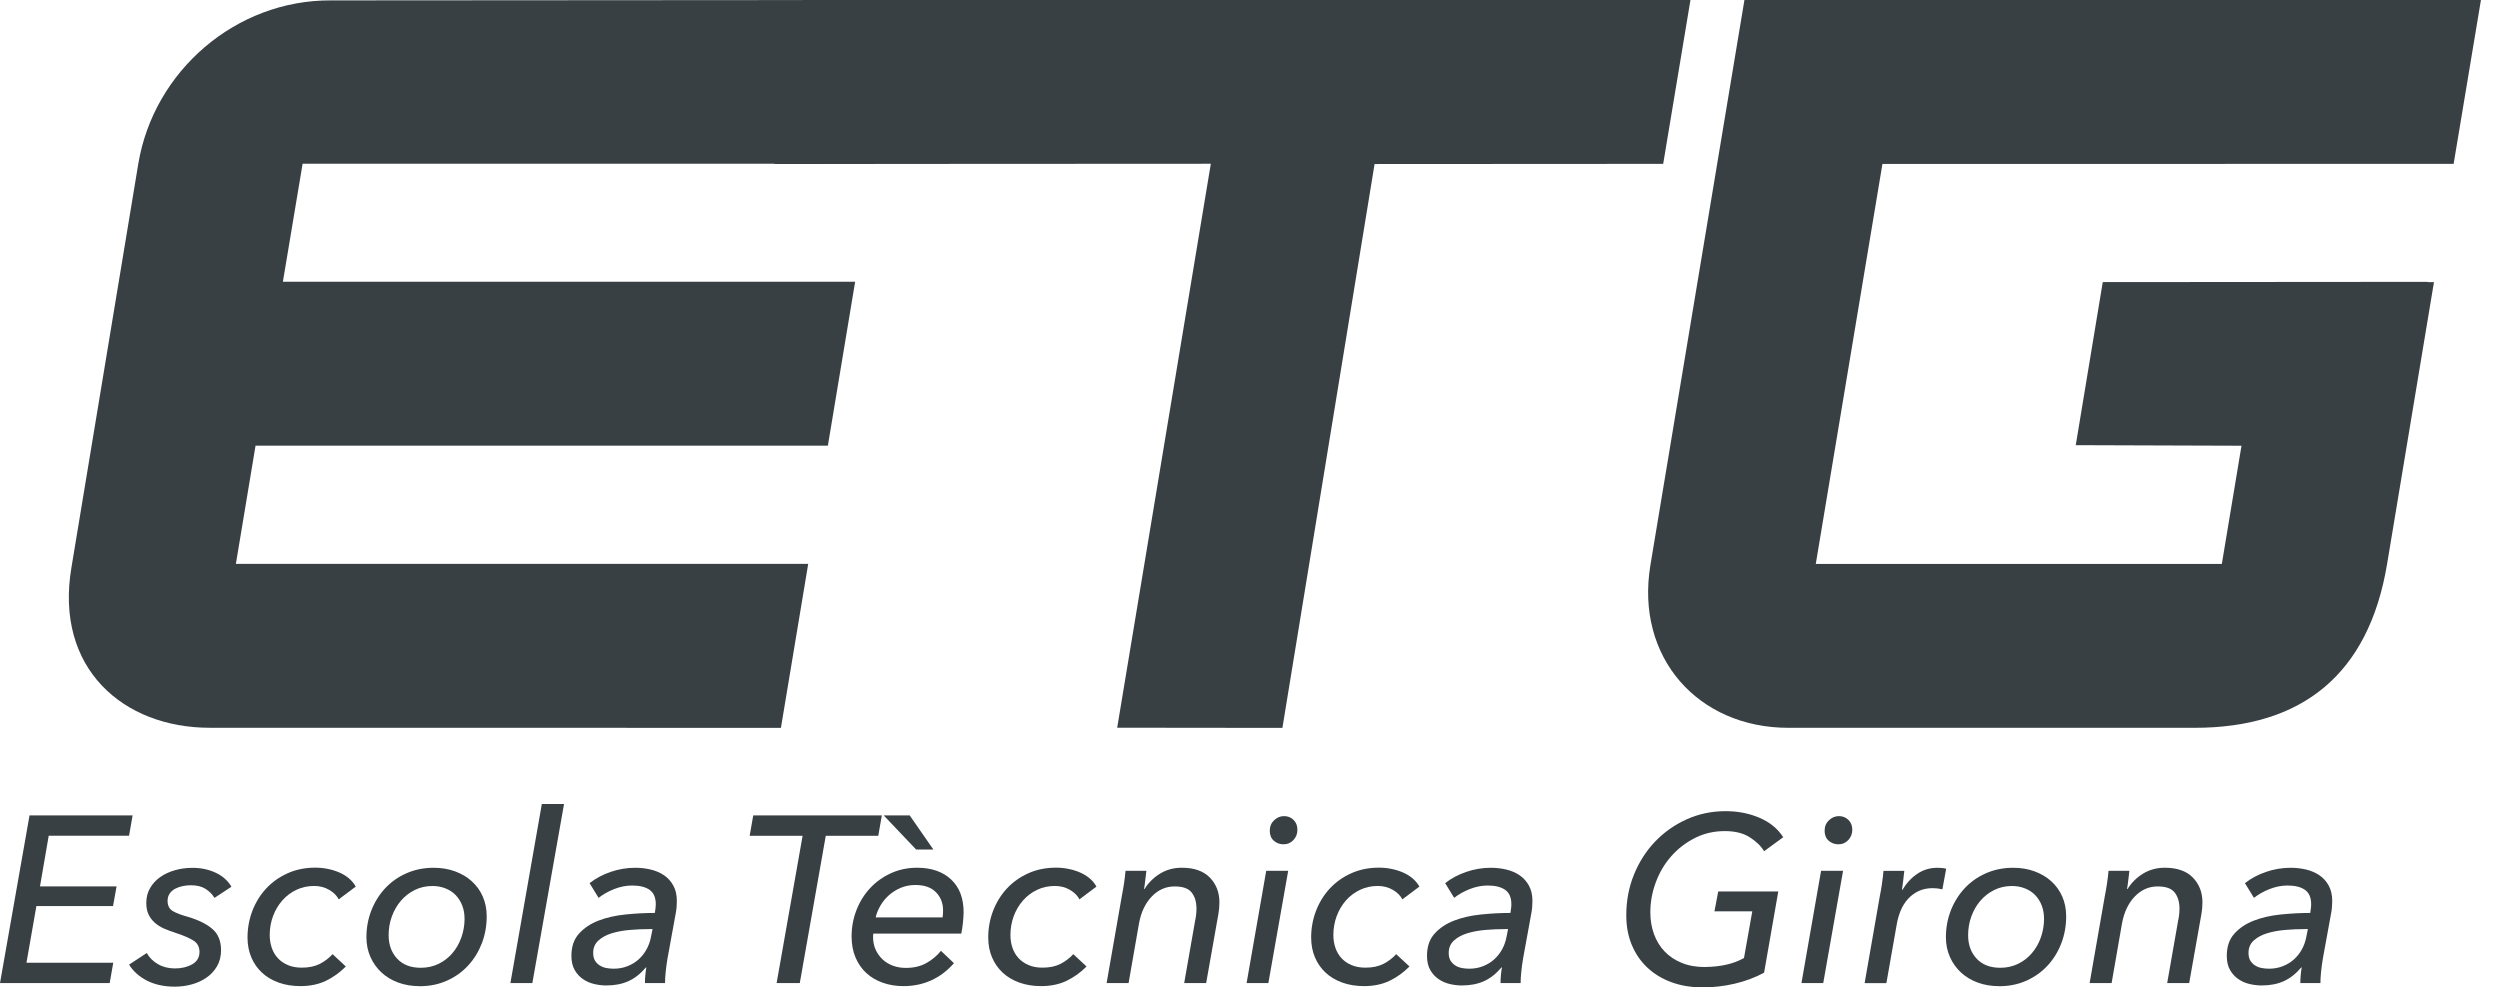
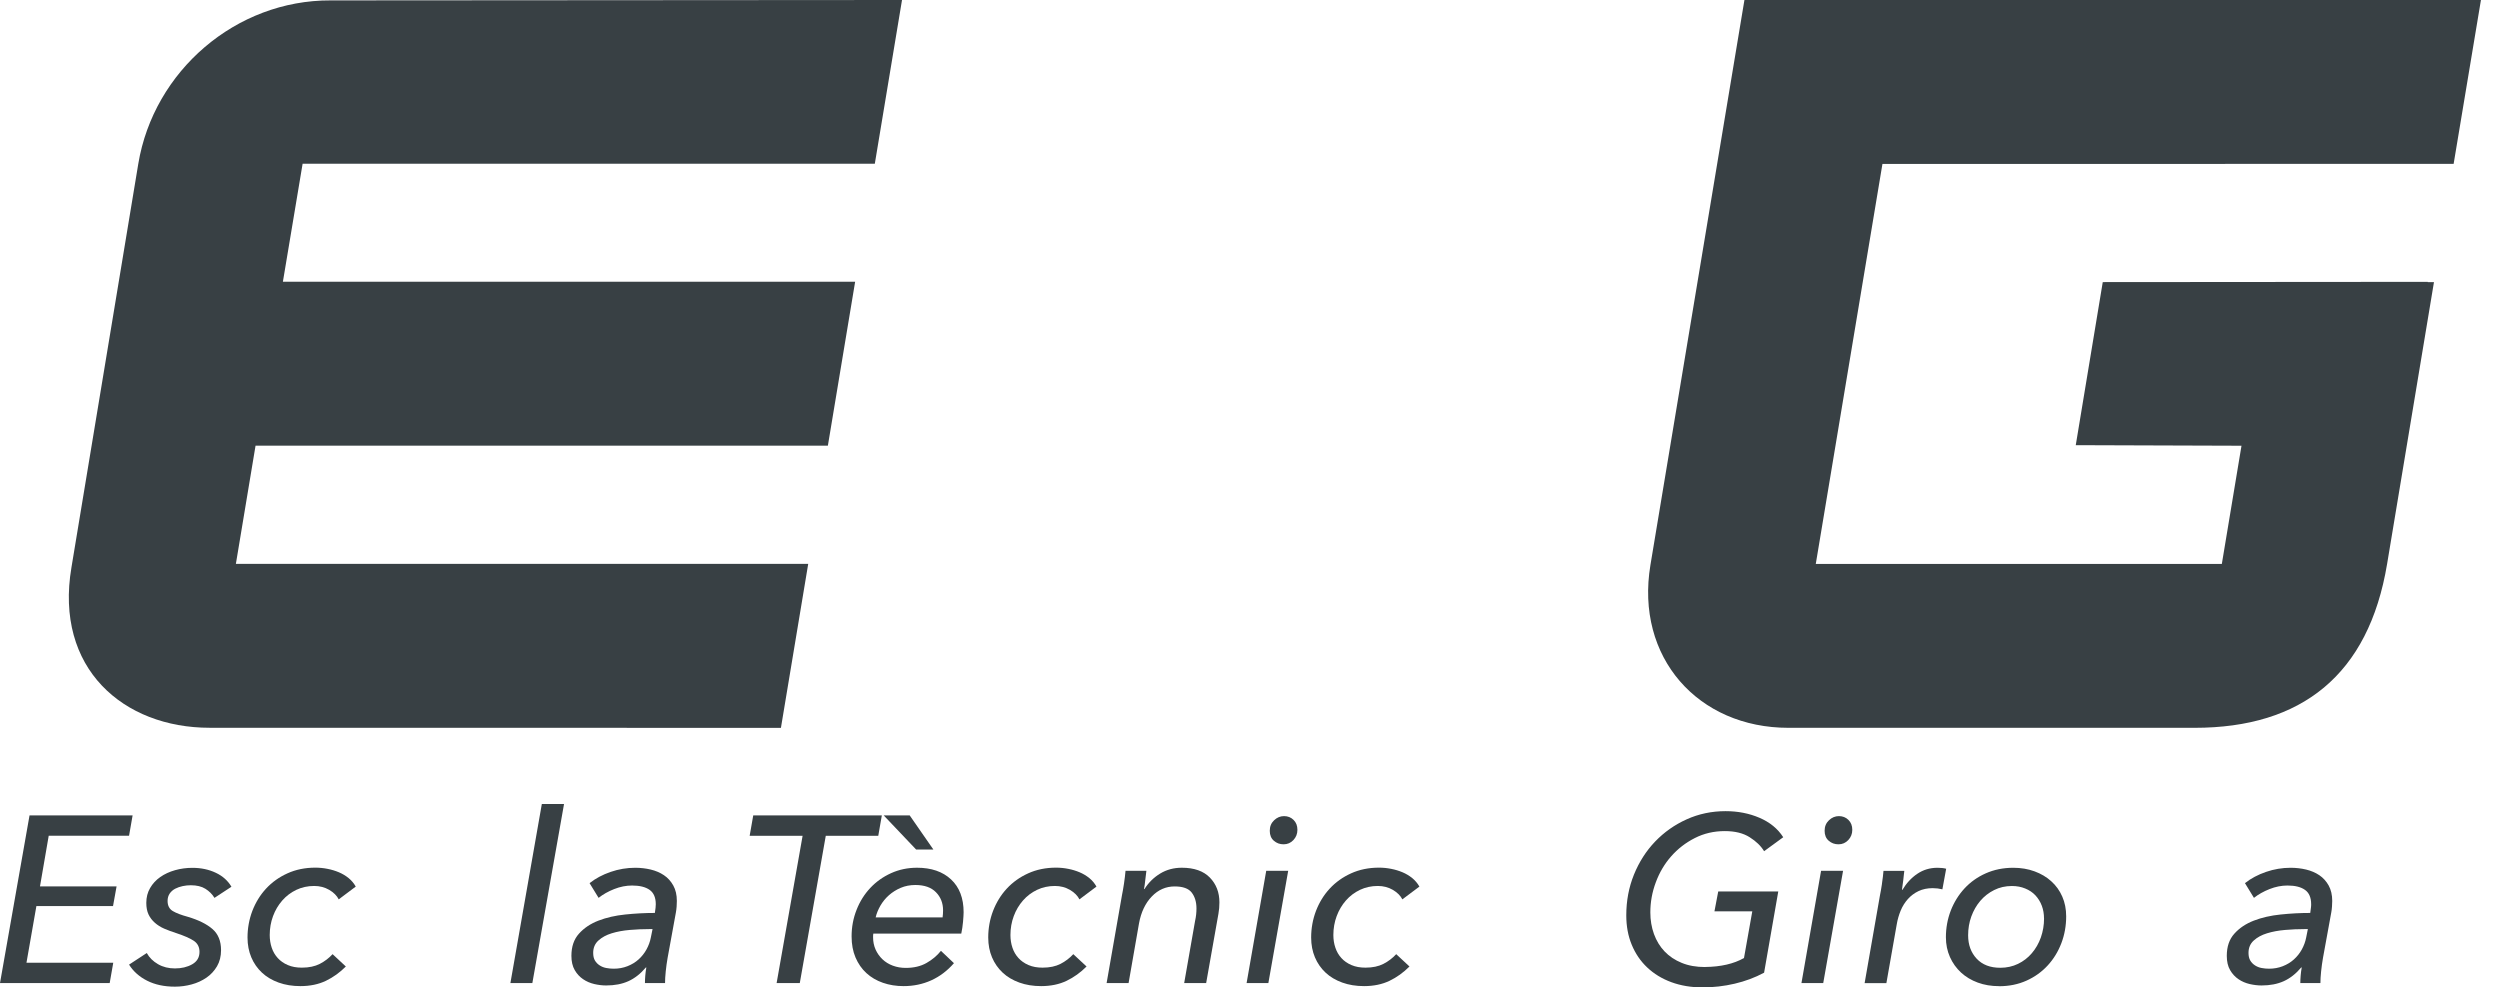
<svg xmlns="http://www.w3.org/2000/svg" width="119" height="47" viewBox="0 0 119 47" fill="none">
  <path d="M1.26 45.826H5.391L5.221 46.795H0L1.406 38.812H6.312L6.143 39.781H2.319L1.903 42.194H5.549L5.38 43.13H1.732L1.26 45.826Z" fill="#384044" />
  <path d="M10.207 42.736C10.102 42.562 9.958 42.42 9.778 42.307C9.599 42.194 9.365 42.138 9.08 42.138C8.953 42.138 8.825 42.151 8.698 42.178C8.571 42.205 8.451 42.245 8.343 42.301C8.234 42.357 8.146 42.435 8.077 42.533C8.011 42.631 7.977 42.748 7.977 42.882C7.977 43.108 8.059 43.268 8.226 43.367C8.391 43.465 8.627 43.555 8.934 43.638C9.444 43.789 9.837 43.983 10.11 44.219C10.384 44.455 10.522 44.791 10.522 45.228C10.522 45.521 10.457 45.778 10.33 45.995C10.202 46.212 10.035 46.394 9.828 46.536C9.621 46.678 9.387 46.787 9.124 46.858C8.861 46.929 8.596 46.965 8.326 46.965C7.816 46.965 7.375 46.87 7.004 46.682C6.632 46.494 6.345 46.239 6.143 45.916L6.987 45.364C7.106 45.581 7.286 45.759 7.522 45.895C7.758 46.031 8.025 46.097 8.326 46.097C8.642 46.097 8.915 46.033 9.147 45.901C9.379 45.769 9.496 45.573 9.496 45.31C9.496 45.078 9.404 44.9 9.22 44.779C9.036 44.658 8.761 44.539 8.393 44.417C8.182 44.351 7.992 44.278 7.818 44.204C7.645 44.129 7.497 44.035 7.369 43.922C7.242 43.809 7.141 43.678 7.07 43.528C6.999 43.377 6.964 43.193 6.964 42.976C6.964 42.713 7.024 42.479 7.144 42.272C7.263 42.065 7.426 41.889 7.628 41.747C7.831 41.605 8.065 41.497 8.332 41.421C8.598 41.346 8.874 41.309 9.16 41.309C9.571 41.309 9.943 41.388 10.273 41.545C10.604 41.701 10.85 41.925 11.017 42.209L10.207 42.74V42.736Z" fill="#384044" />
  <path d="M16.126 42.815C16.036 42.635 15.884 42.483 15.67 42.357C15.457 42.234 15.219 42.172 14.956 42.172C14.649 42.172 14.365 42.234 14.105 42.357C13.846 42.481 13.623 42.65 13.435 42.865C13.247 43.08 13.101 43.327 12.996 43.609C12.892 43.891 12.839 44.19 12.839 44.505C12.839 44.723 12.871 44.927 12.935 45.113C12.998 45.301 13.094 45.464 13.222 45.604C13.349 45.744 13.508 45.855 13.7 45.937C13.892 46.02 14.114 46.06 14.369 46.06C14.707 46.06 14.991 45.999 15.223 45.88C15.455 45.761 15.658 45.606 15.831 45.418L16.462 46.005C16.176 46.292 15.861 46.519 15.512 46.687C15.163 46.854 14.759 46.939 14.302 46.939C13.92 46.939 13.573 46.883 13.261 46.77C12.95 46.657 12.685 46.501 12.467 46.296C12.25 46.093 12.081 45.851 11.962 45.569C11.843 45.287 11.782 44.973 11.782 44.627C11.782 44.184 11.86 43.759 12.012 43.358C12.167 42.957 12.384 42.602 12.664 42.299C12.946 41.994 13.284 41.752 13.681 41.572C14.078 41.392 14.521 41.3 15.01 41.3C15.204 41.3 15.399 41.319 15.589 41.357C15.781 41.394 15.961 41.449 16.13 41.52C16.299 41.591 16.452 41.683 16.592 41.795C16.73 41.908 16.845 42.044 16.934 42.201L16.124 42.809L16.126 42.815Z" fill="#384044" />
-   <path d="M19.974 46.941C19.607 46.941 19.268 46.885 18.961 46.772C18.654 46.659 18.386 46.501 18.163 46.294C17.937 46.087 17.762 45.84 17.634 45.556C17.507 45.27 17.442 44.955 17.442 44.61C17.442 44.167 17.519 43.745 17.672 43.348C17.826 42.949 18.044 42.598 18.324 42.293C18.606 41.988 18.942 41.747 19.337 41.572C19.732 41.396 20.169 41.306 20.647 41.306C21.015 41.306 21.351 41.363 21.66 41.476C21.968 41.589 22.235 41.745 22.459 41.95C22.684 42.153 22.858 42.395 22.981 42.677C23.104 42.959 23.167 43.273 23.167 43.619C23.167 44.071 23.09 44.497 22.937 44.898C22.782 45.299 22.565 45.654 22.285 45.957C22.003 46.263 21.669 46.503 21.278 46.678C20.887 46.854 20.453 46.944 19.972 46.944L19.974 46.941ZM22.112 43.718C22.112 43.5 22.076 43.298 22.005 43.11C21.934 42.922 21.832 42.759 21.702 42.619C21.571 42.479 21.41 42.37 21.218 42.293C21.025 42.213 20.814 42.174 20.582 42.174C20.275 42.174 19.993 42.238 19.738 42.366C19.483 42.493 19.264 42.665 19.08 42.88C18.896 43.095 18.754 43.342 18.652 43.624C18.549 43.906 18.499 44.204 18.499 44.52C18.499 44.971 18.635 45.341 18.905 45.632C19.174 45.922 19.55 46.066 20.031 46.066C20.338 46.066 20.62 46.003 20.875 45.88C21.13 45.757 21.349 45.588 21.533 45.372C21.717 45.157 21.859 44.909 21.961 44.622C22.062 44.336 22.114 44.035 22.114 43.72L22.112 43.718Z" fill="#384044" />
  <path d="M25.342 46.795H24.295L25.791 38.271H26.848L25.34 46.795H25.342Z" fill="#384044" />
  <path d="M31.171 43.459C31.186 43.354 31.198 43.27 31.205 43.21C31.213 43.149 31.215 43.093 31.215 43.041C31.215 42.725 31.117 42.497 30.923 42.359C30.728 42.22 30.45 42.151 30.089 42.151C29.805 42.151 29.518 42.207 29.234 42.32C28.948 42.433 28.702 42.573 28.493 42.738L28.064 42.038C28.349 41.812 28.683 41.635 29.065 41.503C29.448 41.371 29.838 41.306 30.235 41.306C30.49 41.306 30.737 41.334 30.973 41.39C31.209 41.447 31.42 41.536 31.604 41.66C31.788 41.783 31.936 41.948 32.049 42.151C32.161 42.353 32.218 42.598 32.218 42.884C32.218 42.951 32.214 43.041 32.208 43.149C32.199 43.258 32.189 43.35 32.174 43.425L31.779 45.59C31.742 45.801 31.712 46.016 31.689 46.237C31.666 46.459 31.656 46.645 31.656 46.795H30.699C30.699 46.682 30.705 46.563 30.716 46.434C30.726 46.306 30.743 46.179 30.766 46.051H30.743C30.488 46.352 30.21 46.57 29.909 46.705C29.608 46.841 29.257 46.908 28.852 46.908C28.672 46.908 28.484 46.885 28.29 46.841C28.096 46.795 27.916 46.72 27.755 46.609C27.594 46.501 27.46 46.356 27.356 46.175C27.252 45.995 27.199 45.769 27.199 45.498C27.199 45.061 27.318 44.71 27.559 44.443C27.799 44.175 28.108 43.968 28.486 43.822C28.864 43.676 29.291 43.578 29.763 43.53C30.235 43.481 30.705 43.456 31.169 43.456L31.171 43.459ZM30.891 44.225C30.599 44.225 30.296 44.238 29.98 44.265C29.665 44.292 29.378 44.344 29.119 44.424C28.86 44.503 28.649 44.618 28.484 44.769C28.319 44.919 28.236 45.115 28.236 45.356C28.236 45.506 28.263 45.627 28.319 45.721C28.376 45.815 28.451 45.893 28.545 45.953C28.639 46.014 28.743 46.056 28.86 46.077C28.977 46.099 29.094 46.11 29.216 46.11C29.448 46.11 29.665 46.07 29.867 45.991C30.07 45.911 30.246 45.805 30.396 45.669C30.547 45.533 30.672 45.377 30.772 45.195C30.872 45.013 30.943 44.823 30.981 44.62L31.061 44.225H30.891Z" fill="#384044" />
  <path d="M38.07 46.795H36.967L38.204 39.783H35.684L35.854 38.814H41.975L41.806 39.783H39.307L38.07 46.795Z" fill="#384044" />
  <path d="M41.57 44.438C41.562 44.476 41.559 44.507 41.559 44.535V44.618C41.559 44.829 41.599 45.021 41.678 45.199C41.758 45.377 41.867 45.529 42.004 45.661C42.142 45.792 42.307 45.895 42.5 45.966C42.692 46.037 42.895 46.072 43.114 46.072C43.496 46.072 43.824 45.995 44.098 45.84C44.372 45.686 44.602 45.493 44.789 45.26L45.408 45.847C45.093 46.208 44.733 46.48 44.328 46.664C43.922 46.847 43.484 46.939 43.011 46.939C42.658 46.939 42.33 46.887 42.027 46.781C41.724 46.676 41.461 46.522 41.24 46.319C41.018 46.116 40.847 45.867 40.722 45.575C40.598 45.282 40.536 44.948 40.536 44.572C40.536 44.129 40.615 43.707 40.772 43.31C40.928 42.911 41.146 42.564 41.424 42.268C41.702 41.971 42.032 41.737 42.414 41.563C42.796 41.39 43.21 41.304 43.651 41.304C44.334 41.304 44.873 41.49 45.272 41.862C45.669 42.234 45.868 42.754 45.868 43.423C45.868 43.528 45.857 43.68 45.84 43.881C45.822 44.079 45.794 44.265 45.757 44.438H41.57ZM44.867 43.672C44.875 43.619 44.879 43.563 44.884 43.502C44.888 43.442 44.89 43.385 44.89 43.333C44.89 42.988 44.777 42.7 44.551 42.47C44.326 42.24 44 42.126 43.571 42.126C43.316 42.126 43.085 42.172 42.874 42.261C42.663 42.351 42.479 42.468 42.316 42.61C42.155 42.752 42.019 42.919 41.91 43.105C41.802 43.293 41.724 43.481 41.681 43.669H44.865L44.867 43.672ZM42.065 38.814H43.302L44.428 40.437H43.607L42.065 38.814Z" fill="#384044" />
  <path d="M51.384 42.815C51.294 42.635 51.142 42.483 50.928 42.357C50.715 42.234 50.477 42.172 50.214 42.172C49.907 42.172 49.623 42.234 49.363 42.357C49.104 42.481 48.881 42.65 48.693 42.865C48.505 43.08 48.358 43.327 48.254 43.609C48.15 43.891 48.097 44.19 48.097 44.505C48.097 44.723 48.129 44.927 48.193 45.113C48.256 45.301 48.352 45.464 48.48 45.604C48.607 45.744 48.766 45.855 48.958 45.937C49.15 46.02 49.372 46.06 49.627 46.06C49.965 46.06 50.249 45.999 50.481 45.88C50.713 45.761 50.916 45.606 51.089 45.418L51.72 46.005C51.434 46.292 51.118 46.519 50.77 46.687C50.421 46.854 50.017 46.939 49.56 46.939C49.178 46.939 48.831 46.883 48.519 46.77C48.208 46.657 47.943 46.501 47.725 46.296C47.508 46.093 47.339 45.851 47.22 45.569C47.101 45.287 47.04 44.973 47.04 44.627C47.04 44.184 47.117 43.759 47.27 43.358C47.425 42.957 47.642 42.602 47.922 42.299C48.204 41.994 48.542 41.752 48.939 41.572C49.336 41.392 49.779 41.3 50.268 41.3C50.462 41.3 50.657 41.319 50.847 41.357C51.039 41.394 51.219 41.449 51.388 41.52C51.557 41.591 51.71 41.683 51.85 41.795C51.988 41.908 52.103 42.044 52.192 42.201L51.382 42.809L51.384 42.815Z" fill="#384044" />
  <path d="M54.568 41.451C54.553 41.555 54.536 41.697 54.517 41.873C54.499 42.05 54.478 42.199 54.455 42.318H54.478C54.672 42.008 54.923 41.764 55.226 41.58C55.529 41.396 55.873 41.304 56.256 41.304C56.841 41.304 57.286 41.461 57.589 41.772C57.892 42.084 58.044 42.477 58.044 42.951C58.044 43.139 58.03 43.319 57.998 43.492L57.413 46.795H56.367L56.885 43.841C56.931 43.638 56.952 43.44 56.952 43.243C56.952 42.936 56.876 42.683 56.726 42.487C56.575 42.291 56.306 42.194 55.915 42.194C55.495 42.194 55.132 42.353 54.825 42.673C54.517 42.992 54.315 43.419 54.217 43.952L53.721 46.793H52.675L53.406 42.61C53.435 42.468 53.469 42.284 53.502 42.059C53.535 41.833 53.561 41.63 53.575 41.451H54.566H54.568Z" fill="#384044" />
  <path d="M60.374 46.795H59.338L60.272 41.451H61.318L60.374 46.795ZM61.757 39.501C61.757 39.689 61.694 39.85 61.567 39.986C61.44 40.122 61.285 40.189 61.099 40.189C60.913 40.189 60.767 40.132 60.635 40.019C60.506 39.907 60.441 39.75 60.441 39.545C60.441 39.34 60.51 39.175 60.648 39.044C60.786 38.912 60.944 38.847 61.122 38.847C61.3 38.847 61.452 38.908 61.573 39.027C61.697 39.148 61.757 39.305 61.757 39.501Z" fill="#384044" />
  <path d="M66.755 42.815C66.665 42.635 66.513 42.483 66.299 42.357C66.086 42.234 65.848 42.172 65.585 42.172C65.278 42.172 64.994 42.234 64.735 42.357C64.475 42.481 64.252 42.65 64.064 42.865C63.876 43.08 63.73 43.327 63.625 43.609C63.521 43.891 63.468 44.19 63.468 44.505C63.468 44.723 63.5 44.927 63.565 45.113C63.627 45.301 63.723 45.464 63.851 45.604C63.978 45.744 64.137 45.855 64.329 45.937C64.521 46.02 64.743 46.06 64.998 46.06C65.336 46.06 65.62 45.999 65.852 45.88C66.084 45.761 66.287 45.606 66.46 45.418L67.091 46.005C66.805 46.292 66.49 46.519 66.141 46.687C65.792 46.854 65.388 46.939 64.931 46.939C64.549 46.939 64.202 46.883 63.891 46.77C63.579 46.657 63.314 46.501 63.096 46.296C62.879 46.093 62.71 45.851 62.591 45.569C62.472 45.287 62.411 44.973 62.411 44.627C62.411 44.184 62.489 43.759 62.641 43.358C62.796 42.957 63.013 42.602 63.293 42.299C63.575 41.994 63.913 41.752 64.31 41.572C64.707 41.392 65.15 41.3 65.639 41.3C65.834 41.3 66.028 41.319 66.218 41.357C66.41 41.394 66.59 41.449 66.759 41.52C66.928 41.591 67.081 41.683 67.221 41.795C67.359 41.908 67.474 42.044 67.564 42.201L66.753 42.809L66.755 42.815Z" fill="#384044" />
-   <path d="M71.897 43.459C71.912 43.354 71.924 43.27 71.93 43.21C71.939 43.149 71.941 43.093 71.941 43.041C71.941 42.725 71.843 42.497 71.648 42.359C71.454 42.22 71.176 42.151 70.815 42.151C70.531 42.151 70.244 42.207 69.96 42.32C69.674 42.433 69.427 42.573 69.219 42.738L68.79 42.038C69.074 41.812 69.409 41.635 69.791 41.503C70.173 41.371 70.564 41.306 70.961 41.306C71.216 41.306 71.462 41.334 71.698 41.39C71.935 41.447 72.146 41.536 72.329 41.66C72.513 41.783 72.662 41.948 72.775 42.151C72.887 42.353 72.944 42.598 72.944 42.884C72.944 42.951 72.94 43.041 72.933 43.149C72.925 43.258 72.915 43.35 72.9 43.425L72.505 45.59C72.467 45.801 72.438 46.016 72.415 46.237C72.392 46.459 72.382 46.645 72.382 46.795H71.425C71.425 46.682 71.431 46.563 71.442 46.434C71.452 46.306 71.469 46.179 71.492 46.051H71.469C71.214 46.352 70.936 46.57 70.635 46.705C70.334 46.841 69.983 46.908 69.578 46.908C69.398 46.908 69.21 46.885 69.016 46.841C68.822 46.795 68.642 46.72 68.481 46.609C68.32 46.501 68.186 46.356 68.082 46.175C67.977 45.995 67.925 45.769 67.925 45.498C67.925 45.061 68.044 44.71 68.284 44.443C68.525 44.175 68.834 43.968 69.212 43.822C69.59 43.676 70.017 43.578 70.489 43.53C70.961 43.481 71.431 43.456 71.895 43.456L71.897 43.459ZM71.615 44.225C71.322 44.225 71.019 44.238 70.704 44.265C70.388 44.292 70.102 44.344 69.843 44.424C69.584 44.503 69.373 44.618 69.208 44.769C69.043 44.919 68.959 45.115 68.959 45.356C68.959 45.506 68.987 45.627 69.043 45.721C69.099 45.815 69.175 45.893 69.269 45.953C69.363 46.014 69.467 46.056 69.584 46.077C69.701 46.099 69.818 46.11 69.939 46.11C70.171 46.11 70.388 46.07 70.591 45.991C70.794 45.911 70.969 45.805 71.12 45.669C71.27 45.533 71.396 45.377 71.496 45.195C71.596 45.013 71.667 44.823 71.705 44.62L71.784 44.225H71.615Z" fill="#384044" />
  <path d="M81.169 46.028C81.911 46.02 82.527 45.878 83.014 45.602L83.409 43.379H81.608L81.788 42.433H84.646L83.971 46.3C83.537 46.534 83.069 46.707 82.569 46.824C82.07 46.941 81.558 47 81.034 47C80.509 47 79.999 46.916 79.554 46.751C79.107 46.586 78.725 46.352 78.407 46.051C78.088 45.751 77.843 45.389 77.67 44.969C77.496 44.549 77.411 44.083 77.411 43.571C77.411 42.88 77.532 42.234 77.776 41.632C78.021 41.031 78.355 40.506 78.783 40.059C79.212 39.612 79.711 39.259 80.286 39C80.86 38.741 81.477 38.611 82.137 38.611C82.722 38.611 83.261 38.716 83.752 38.927C84.243 39.138 84.621 39.445 84.882 39.852L83.971 40.517C83.821 40.268 83.593 40.047 83.284 39.852C82.977 39.656 82.582 39.56 82.101 39.56C81.583 39.56 81.107 39.67 80.672 39.892C80.237 40.113 79.861 40.404 79.546 40.763C79.23 41.123 78.986 41.536 78.815 42.002C78.641 42.468 78.556 42.944 78.556 43.431C78.556 43.799 78.614 44.142 78.729 44.461C78.846 44.781 79.013 45.057 79.235 45.289C79.456 45.521 79.728 45.703 80.052 45.834C80.373 45.966 80.745 46.031 81.165 46.031L81.169 46.028Z" fill="#384044" />
  <path d="M86.786 46.795H85.749L86.683 41.451H87.73L86.786 46.795ZM88.169 39.501C88.169 39.689 88.106 39.85 87.979 39.986C87.851 40.122 87.697 40.189 87.511 40.189C87.325 40.189 87.178 40.132 87.047 40.019C86.917 39.907 86.852 39.75 86.852 39.545C86.852 39.34 86.921 39.175 87.059 39.044C87.197 38.912 87.356 38.847 87.534 38.847C87.711 38.847 87.864 38.908 87.985 39.027C88.108 39.148 88.169 39.305 88.169 39.501Z" fill="#384044" />
  <path d="M89.581 42.061C89.615 41.835 89.64 41.632 89.654 41.453H90.645C90.636 41.505 90.63 41.572 90.622 41.649C90.613 41.729 90.605 41.81 90.595 41.898C90.584 41.983 90.572 42.067 90.561 42.146C90.551 42.226 90.54 42.295 90.534 42.355H90.557C90.745 42.04 90.979 41.785 91.261 41.595C91.543 41.403 91.863 41.306 92.222 41.306C92.387 41.306 92.525 41.321 92.638 41.352L92.458 42.332C92.308 42.295 92.155 42.276 91.996 42.276C91.742 42.276 91.516 42.324 91.322 42.416C91.127 42.51 90.958 42.635 90.816 42.794C90.674 42.953 90.559 43.135 90.473 43.342C90.388 43.548 90.325 43.764 90.287 43.989L89.792 46.797H88.756L89.487 42.614C89.516 42.472 89.55 42.288 89.583 42.063L89.581 42.061Z" fill="#384044" />
  <path d="M95.158 46.941C94.79 46.941 94.451 46.885 94.144 46.772C93.837 46.659 93.57 46.501 93.346 46.294C93.121 46.087 92.945 45.84 92.818 45.556C92.69 45.27 92.625 44.955 92.625 44.61C92.625 44.167 92.703 43.745 92.855 43.348C93.01 42.949 93.227 42.598 93.507 42.293C93.789 41.988 94.126 41.747 94.52 41.572C94.915 41.396 95.352 41.306 95.831 41.306C96.198 41.306 96.535 41.363 96.844 41.476C97.151 41.589 97.418 41.745 97.642 41.95C97.868 42.153 98.041 42.395 98.164 42.677C98.288 42.959 98.35 43.273 98.35 43.619C98.35 44.071 98.273 44.497 98.12 44.898C97.966 45.299 97.749 45.654 97.469 45.957C97.186 46.263 96.852 46.503 96.462 46.678C96.071 46.854 95.636 46.944 95.156 46.944L95.158 46.941ZM97.295 43.718C97.295 43.5 97.26 43.298 97.189 43.11C97.118 42.922 97.015 42.759 96.886 42.619C96.754 42.479 96.593 42.37 96.401 42.293C96.209 42.213 95.998 42.174 95.766 42.174C95.459 42.174 95.177 42.238 94.922 42.366C94.667 42.493 94.447 42.665 94.263 42.88C94.08 43.095 93.938 43.342 93.835 43.624C93.733 43.906 93.683 44.204 93.683 44.52C93.683 44.971 93.818 45.341 94.088 45.632C94.358 45.922 94.734 46.066 95.214 46.066C95.521 46.066 95.803 46.003 96.058 45.88C96.313 45.757 96.532 45.588 96.716 45.372C96.9 45.157 97.042 44.909 97.145 44.622C97.245 44.336 97.297 44.035 97.297 43.72L97.295 43.718Z" fill="#384044" />
-   <path d="M101.359 41.451C101.344 41.555 101.328 41.697 101.309 41.873C101.29 42.05 101.269 42.199 101.246 42.318H101.269C101.463 42.008 101.714 41.764 102.017 41.58C102.32 41.396 102.665 41.304 103.047 41.304C103.632 41.304 104.077 41.461 104.38 41.772C104.683 42.084 104.836 42.477 104.836 42.951C104.836 43.139 104.821 43.319 104.79 43.492L104.205 46.795H103.158L103.676 43.841C103.722 43.638 103.743 43.44 103.743 43.243C103.743 42.936 103.668 42.683 103.517 42.487C103.367 42.291 103.097 42.194 102.707 42.194C102.287 42.194 101.923 42.353 101.616 42.673C101.309 42.992 101.106 43.419 101.008 43.952L100.513 46.793H99.466L100.197 42.61C100.226 42.468 100.26 42.284 100.293 42.059C100.327 41.833 100.352 41.63 100.366 41.451H101.357H101.359Z" fill="#384044" />
  <path d="M109.967 43.459C109.982 43.354 109.994 43.27 110 43.21C110.009 43.149 110.011 43.093 110.011 43.041C110.011 42.725 109.913 42.497 109.718 42.359C109.524 42.22 109.246 42.151 108.885 42.151C108.601 42.151 108.314 42.207 108.03 42.32C107.744 42.433 107.497 42.573 107.288 42.738L106.86 42.038C107.144 41.812 107.479 41.635 107.861 41.503C108.243 41.371 108.634 41.306 109.031 41.306C109.286 41.306 109.532 41.334 109.769 41.39C110.005 41.447 110.216 41.536 110.4 41.66C110.583 41.783 110.732 41.948 110.845 42.151C110.957 42.353 111.014 42.598 111.014 42.884C111.014 42.951 111.01 43.041 111.003 43.149C110.995 43.258 110.985 43.35 110.97 43.425L110.575 45.59C110.537 45.801 110.508 46.016 110.485 46.237C110.462 46.459 110.452 46.645 110.452 46.795H109.495C109.495 46.682 109.501 46.563 109.512 46.434C109.522 46.306 109.539 46.179 109.562 46.051H109.539C109.284 46.352 109.006 46.57 108.705 46.705C108.404 46.841 108.053 46.908 107.648 46.908C107.468 46.908 107.28 46.885 107.086 46.841C106.891 46.795 106.712 46.72 106.551 46.609C106.39 46.501 106.256 46.356 106.152 46.175C106.047 45.995 105.995 45.769 105.995 45.498C105.995 45.061 106.114 44.71 106.355 44.443C106.595 44.175 106.904 43.968 107.282 43.822C107.66 43.676 108.087 43.578 108.559 43.53C109.031 43.481 109.501 43.456 109.965 43.456L109.967 43.459ZM109.685 44.225C109.392 44.225 109.089 44.238 108.774 44.265C108.458 44.292 108.172 44.344 107.913 44.424C107.654 44.503 107.443 44.618 107.278 44.769C107.113 44.919 107.029 45.115 107.029 45.356C107.029 45.506 107.057 45.627 107.113 45.721C107.169 45.815 107.245 45.893 107.339 45.953C107.433 46.014 107.537 46.056 107.654 46.077C107.771 46.099 107.888 46.11 108.009 46.11C108.241 46.11 108.458 46.07 108.661 45.991C108.864 45.911 109.039 45.805 109.19 45.669C109.34 45.533 109.466 45.377 109.566 45.195C109.666 45.013 109.737 44.823 109.775 44.62L109.854 44.225H109.685Z" fill="#384044" />
  <path d="M116.793 7.8L118.093 0H83.035L78.56 26.896C77.829 31.296 80.833 34.648 85.135 34.644H104.464C109.549 34.644 112.746 32.132 113.626 26.844L115.857 13.428H115.562V13.416L100.091 13.428L98.806 21.19L106.695 21.217L105.759 26.844H86.431L89.604 7.804L116.793 7.8Z" fill="#384044" />
-   <path d="M80.466 0H38.196L36.861 7.806L57.635 7.795L53.178 34.639L61.043 34.648L65.43 7.808L79.168 7.8L80.466 0Z" fill="#384044" />
  <path d="M6.582 7.8L3.402 27.003C2.583 31.823 5.882 34.642 9.979 34.642L37.172 34.646L38.471 26.84H11.228L12.164 21.213H39.407L40.705 13.409H13.466L14.404 7.795H41.641L42.936 0L15.739 0.019C11.23 0 7.317 3.374 6.582 7.8Z" fill="#384044" />
</svg>